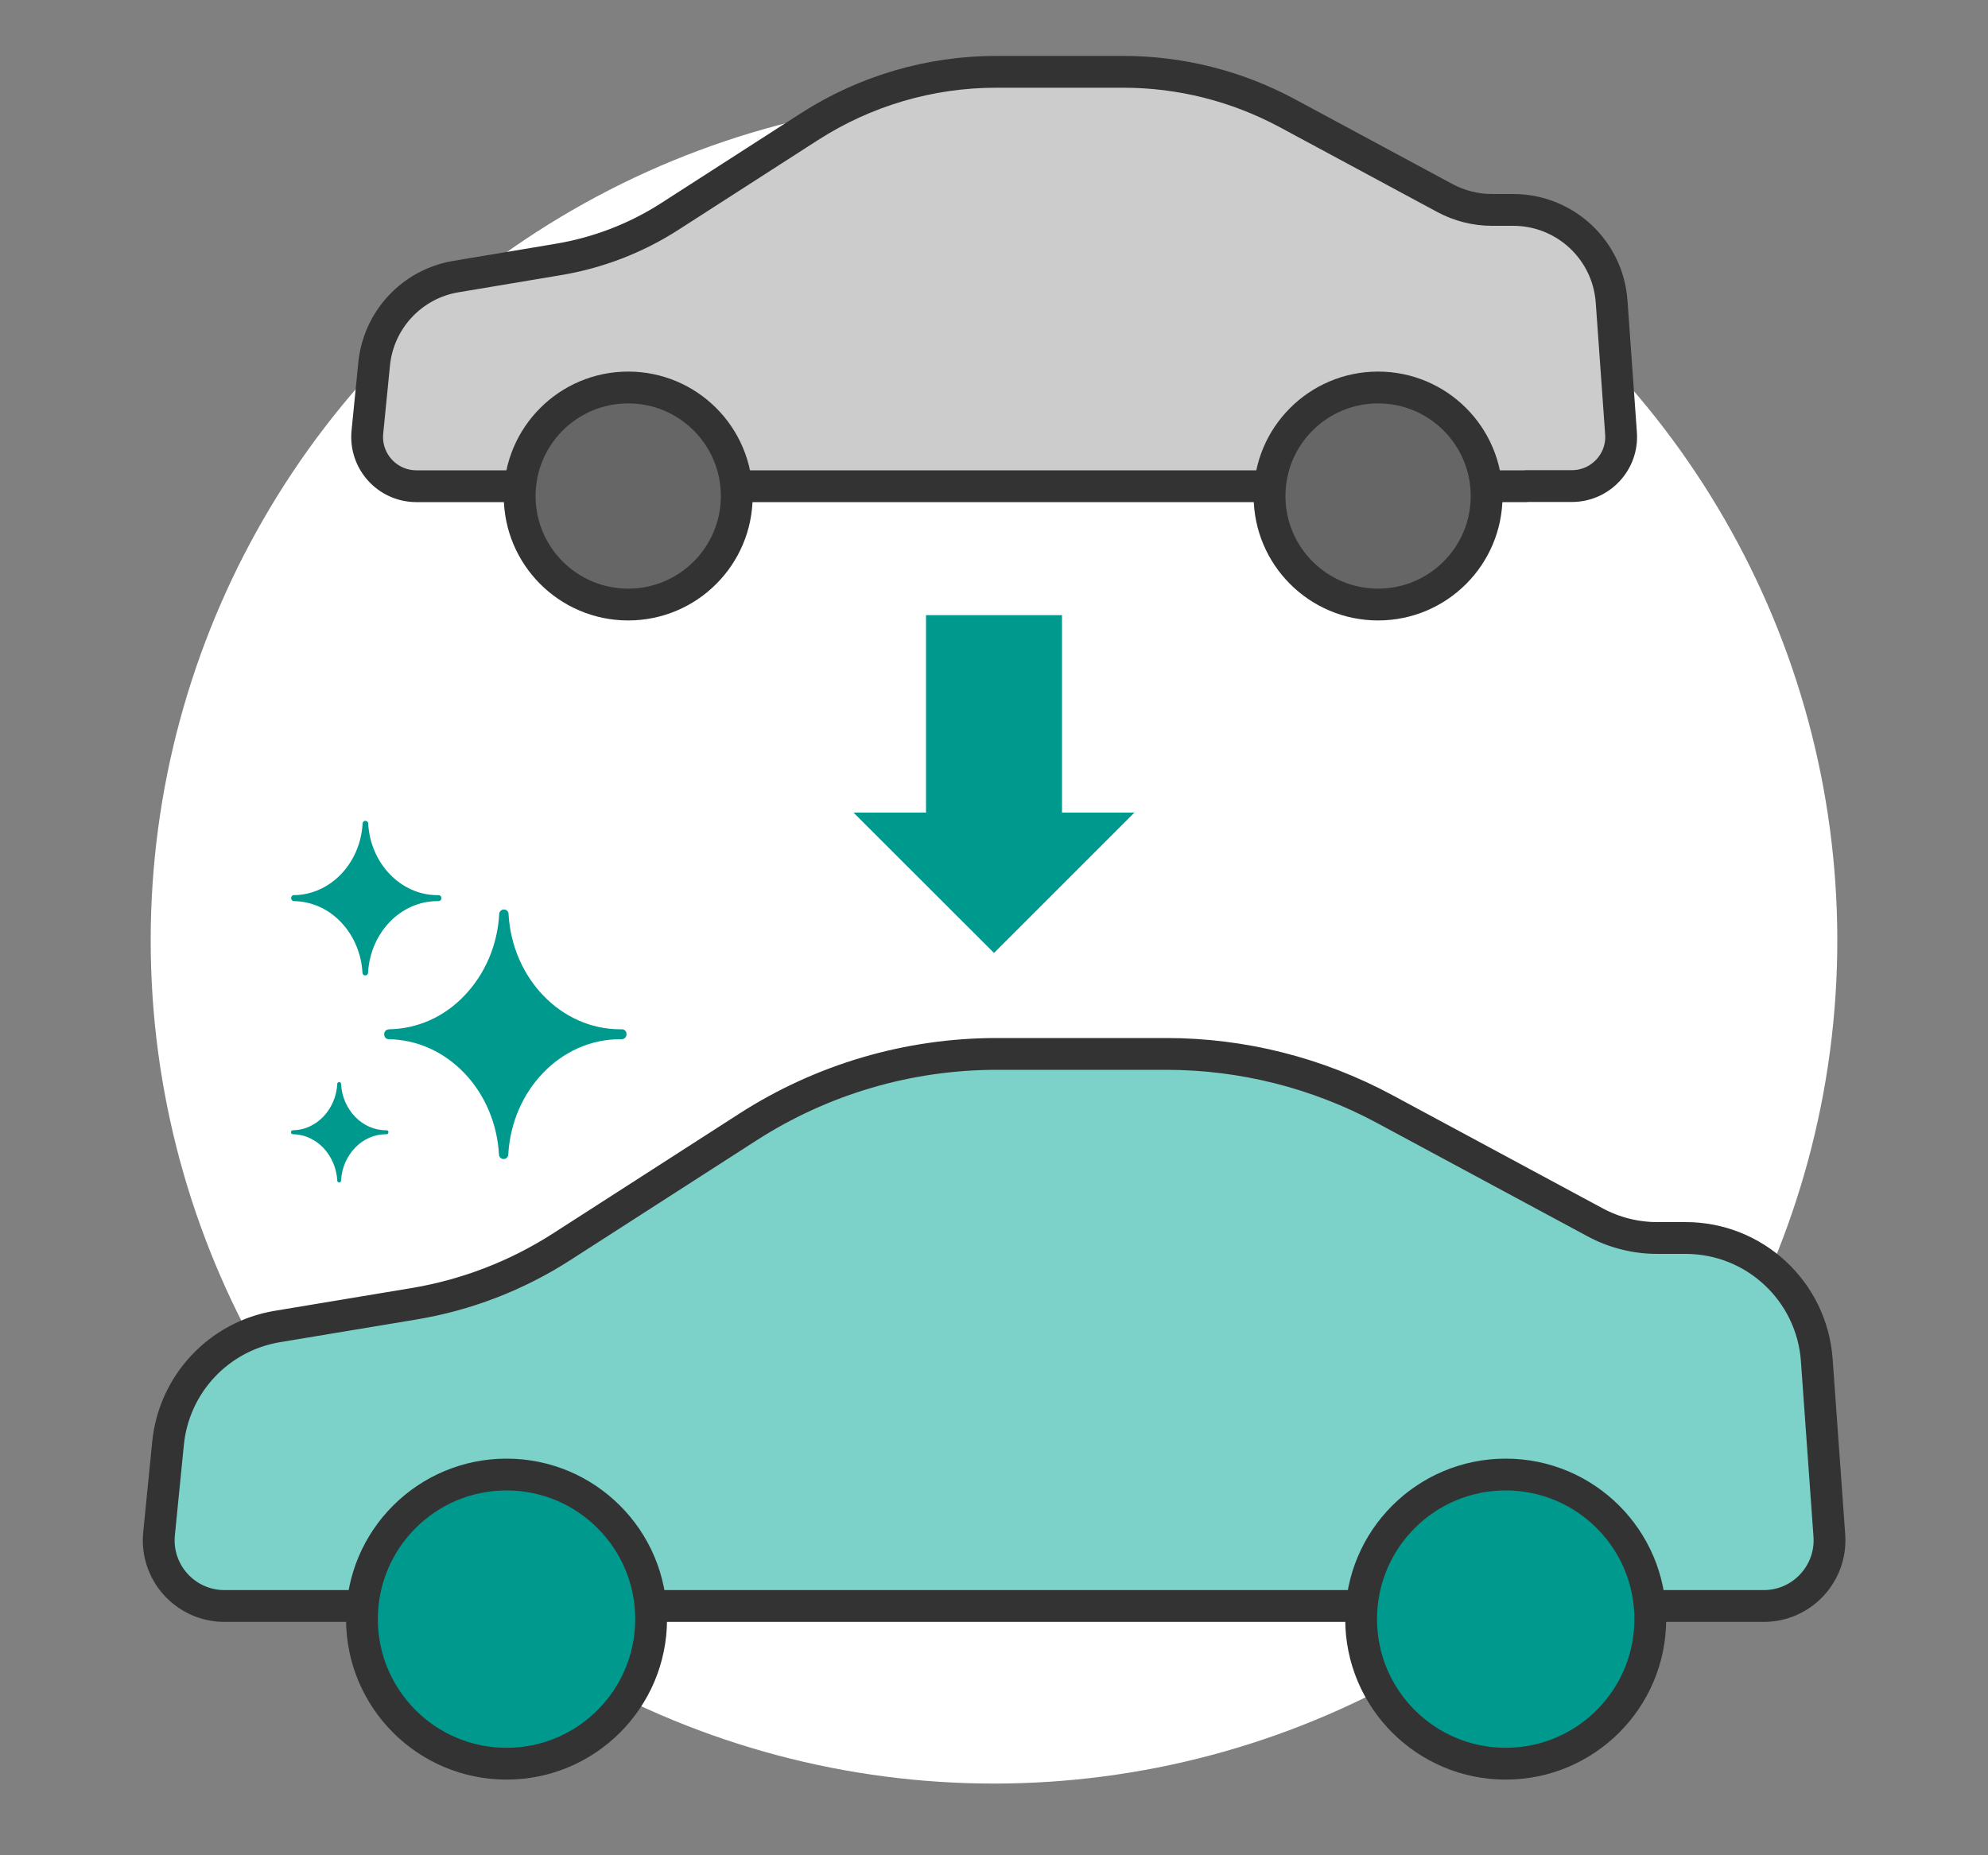
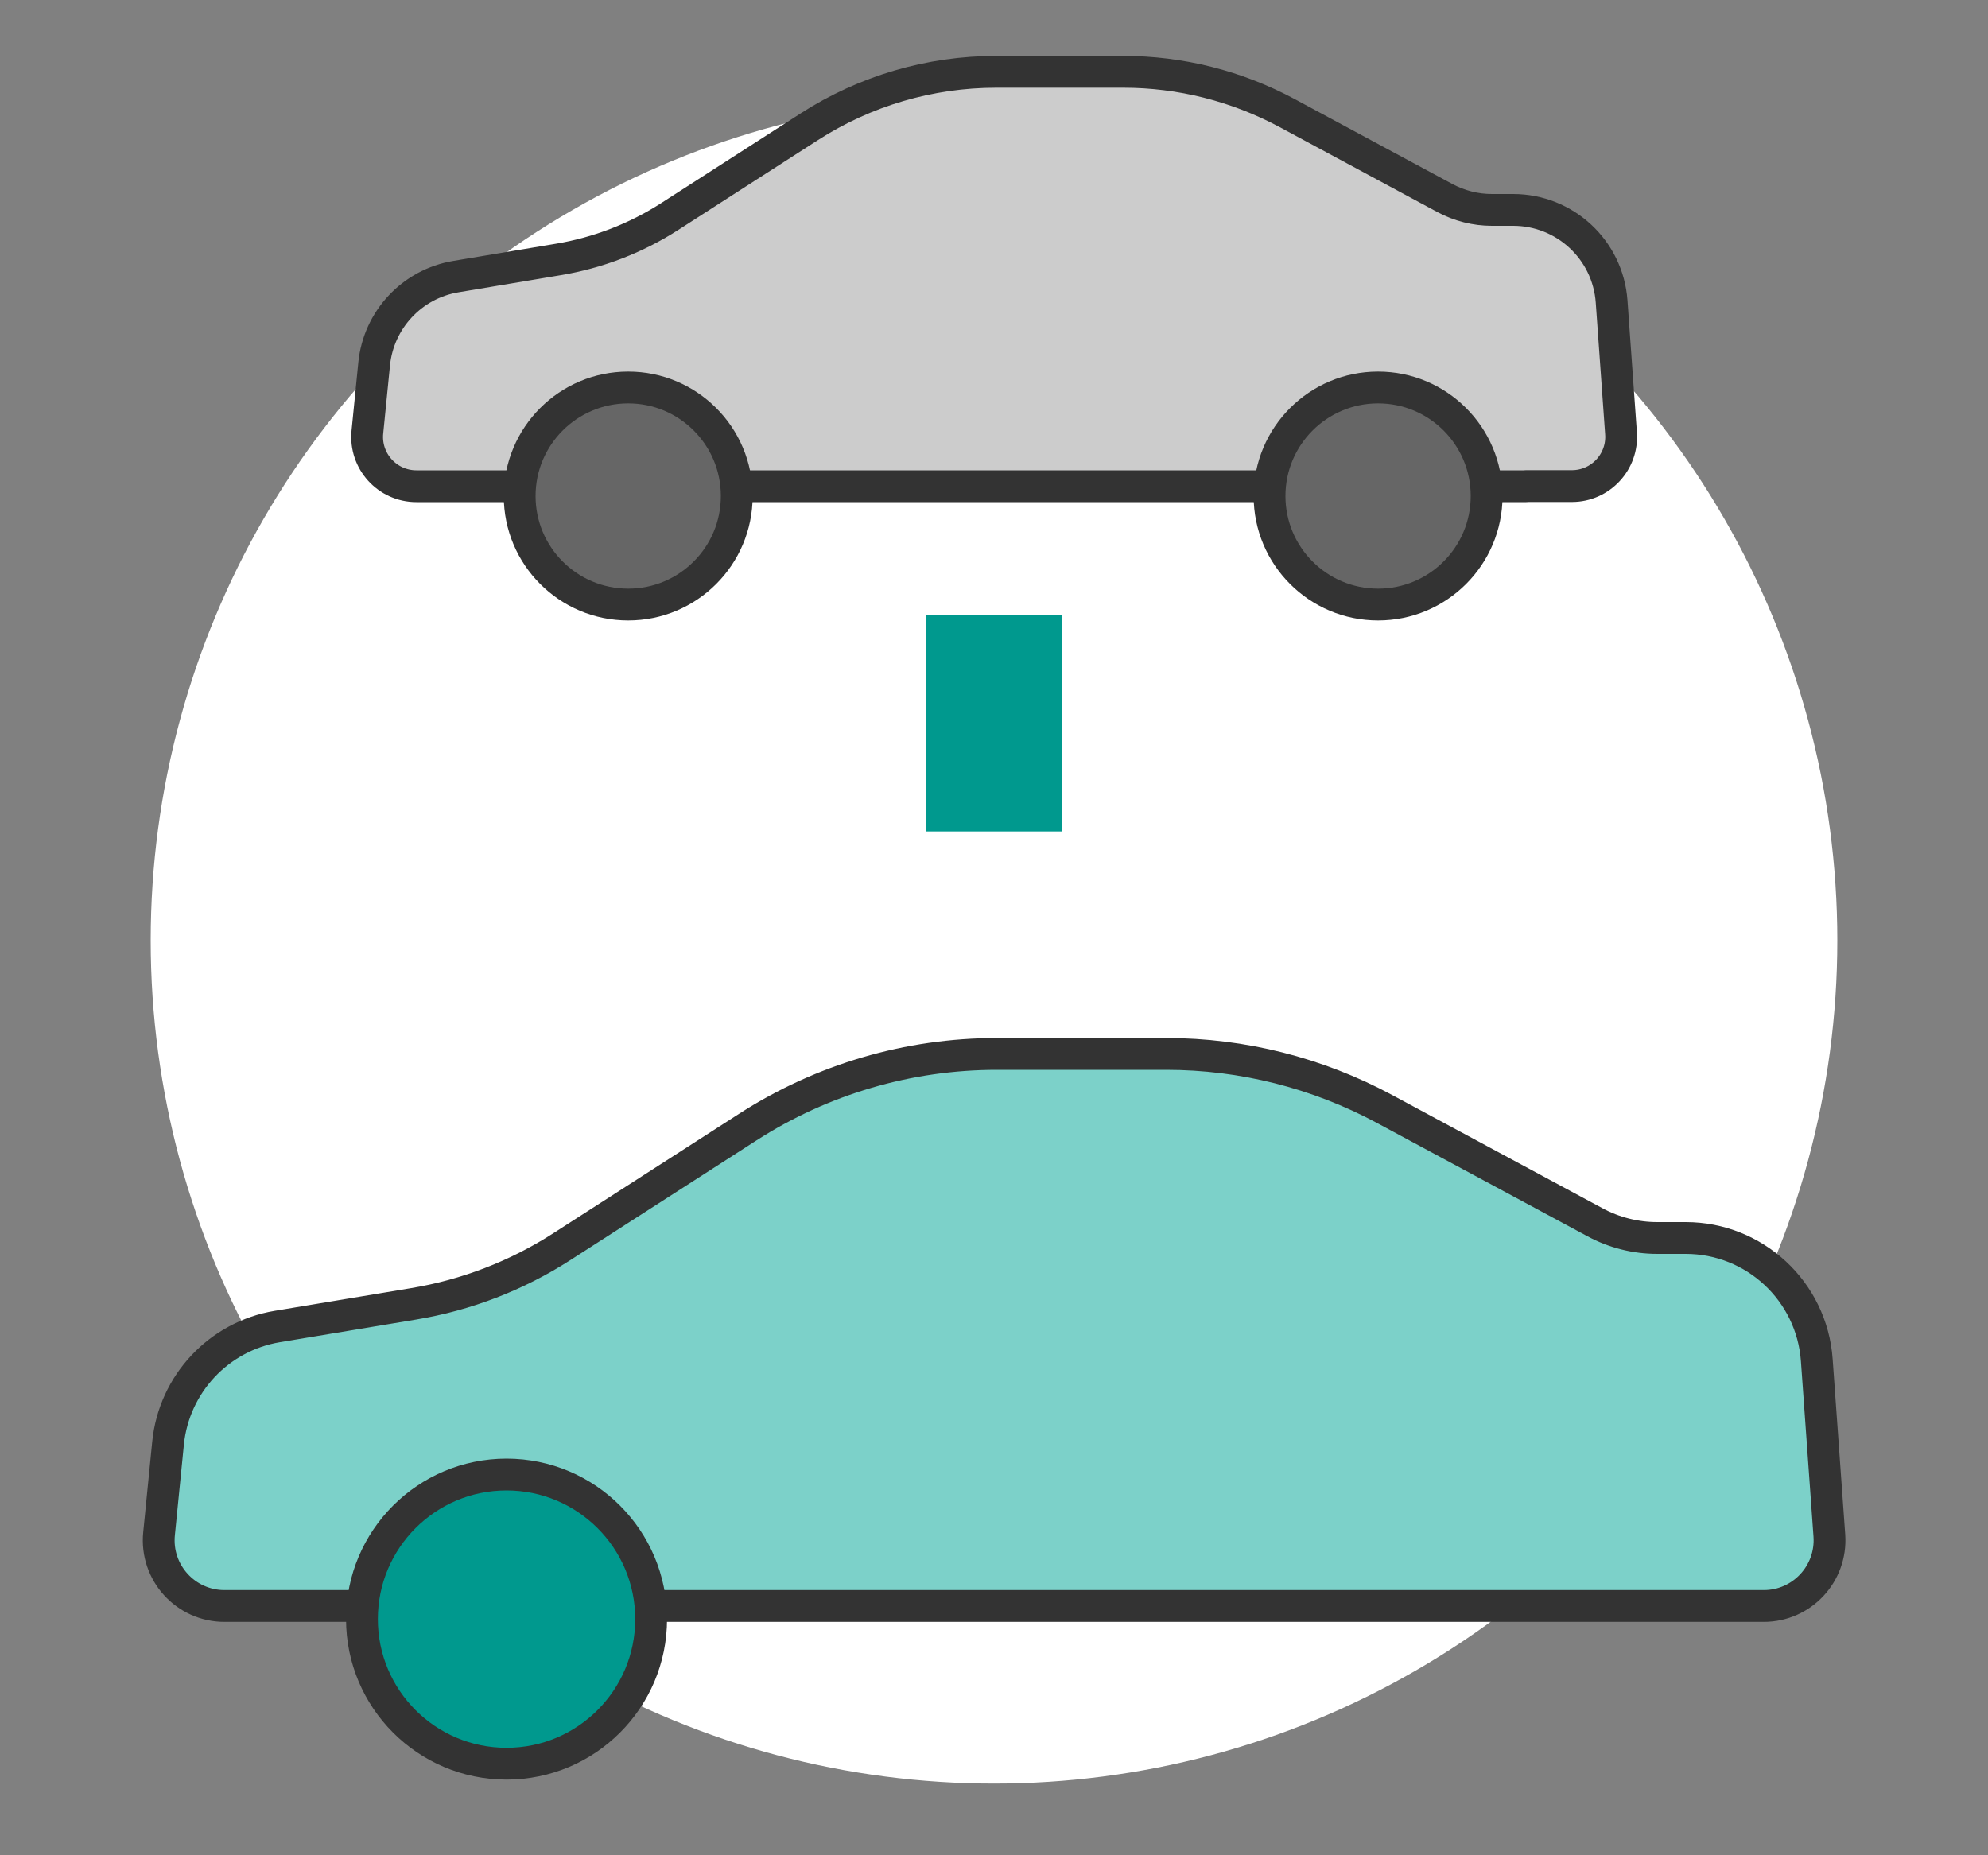
<svg xmlns="http://www.w3.org/2000/svg" id="_レイヤー_2" data-name="レイヤー 2" viewBox="0 0 150 140">
  <rect x="0" y="0" width="150" height="140" fill="#808080" stroke="none" />
  <defs>
    <style>
      .cls-1, .cls-2 {
        fill: none;
      }

      .cls-2 {
        stroke: #00998e;
        stroke-miterlimit: 10;
        stroke-width: 10.26px;
      }

      .cls-3 {
        fill: #7cd1c9;
      }

      .cls-3, .cls-4, .cls-5, .cls-6 {
        stroke: #333;
        stroke-linecap: round;
        stroke-linejoin: round;
        stroke-width: 2.4px;
      }

      .cls-7 {
        fill: #fff;
      }

      .cls-4 {
        fill: #666;
      }

      .cls-5 {
        fill: #ccc;
      }

      .cls-6, .cls-8 {
        fill: #00998e;
      }
    </style>
  </defs>
  <g id="_レイヤー_1-2" data-name="レイヤー 1">
    <g>
      <g>
        <circle class="cls-7" cx="75" cy="70.96" r="63.63" />
        <g>
          <g>
            <g>
              <path class="cls-5" d="M115.15,36.68h3.45c2.16,0,3.87-1.83,3.71-3.99l-.71-9.94c-.28-3.9-3.52-6.91-7.43-6.91h-1.61c-1.23,0-2.44-.31-3.53-.89l-11.92-6.42c-3.8-2.04-8.04-3.11-12.35-3.11h-9.6c-5,0-9.89,1.44-14.09,4.14l-10.54,6.78c-2.55,1.64-5.41,2.74-8.41,3.24l-7.71,1.29c-3.32.55-5.85,3.26-6.18,6.6l-.51,5.13c-.22,2.19,1.5,4.09,3.7,4.09h15.99s67.75,0,67.75,0Z" />
              <circle class="cls-4" cx="47.4" cy="37.43" r="8.19" />
              <circle class="cls-4" cx="103.98" cy="37.43" r="8.19" />
            </g>
            <g>
              <path class="cls-3" d="M128.49,121.19h4.59c2.88,0,5.15-2.44,4.95-5.31l-.95-13.25c-.37-5.19-4.69-9.21-9.89-9.21h-2.15c-1.64,0-3.26-.41-4.7-1.19l-15.88-8.55c-5.06-2.72-10.71-4.15-16.46-4.15h-12.79c-6.66,0-13.17,1.91-18.77,5.51l-14.04,9.03c-3.4,2.19-7.21,3.66-11.2,4.32l-10.28,1.71c-4.42.74-7.79,4.34-8.24,8.8l-.68,6.84c-.29,2.92,2,5.45,4.94,5.45h21.3s90.27,0,90.27,0Z" />
              <circle class="cls-6" cx="38.22" cy="122.18" r="10.91" />
-               <circle class="cls-6" cx="113.61" cy="122.18" r="10.91" />
            </g>
          </g>
          <g>
-             <path class="cls-8" d="M29.35,77.67c2.14-.03,4.17-.93,5.71-2.56,1.55-1.62,2.48-3.81,2.61-6.15.01-.18.16-.33.35-.33s.34.14.35.33c.27,4.88,3.97,8.71,8.42,8.71.03,0,.06,0,.09,0h.04c.09,0,.18.03.25.1.07.07.1.16.1.25v.05c0,.09-.04.18-.11.25-.07.06-.16.1-.25.1h-.04s-.06,0-.1,0c-4.45,0-8.15,3.83-8.42,8.71-.01.18-.16.33-.35.33s-.34-.14-.35-.33c-.13-2.34-1.06-4.53-2.61-6.15-1.55-1.62-3.58-2.53-5.71-2.56-.19,0-.34-.16-.34-.34v-.05c0-.19.15-.35.34-.35Z" />
-             <path class="cls-8" d="M22.19,67.55c1.33-.02,2.58-.58,3.55-1.59.96-1.01,1.54-2.36,1.62-3.82,0-.11.1-.2.21-.2s.21.09.21.2c.17,3.03,2.47,5.41,5.23,5.41.02,0,.04,0,.06,0h.02c.06,0,.11.02.15.06.04.04.06.1.06.15v.03c0,.06-.02.11-.07.15-.04.04-.1.06-.15.06h-.02s-.04,0-.06,0c-2.76,0-5.06,2.37-5.23,5.41,0,.11-.1.2-.21.2s-.21-.09-.21-.2c-.08-1.45-.66-2.81-1.62-3.82-.96-1.01-2.22-1.57-3.55-1.59-.12,0-.21-.1-.21-.21v-.03c0-.12.09-.22.21-.22Z" />
-             <path class="cls-8" d="M22.1,85.29c.86-.01,1.68-.38,2.3-1.03.62-.65,1-1.53,1.05-2.48,0-.07.07-.13.14-.13s.14.06.14.13c.11,1.97,1.6,3.51,3.39,3.51.01,0,.03,0,.04,0h.01s.07.01.1.04c.03.03.04.06.04.1v.02s-.02.07-.04.1c-.03.03-.06.04-.1.04h-.01s-.03,0-.04,0c-1.79,0-3.28,1.54-3.39,3.51,0,.07-.07.13-.14.13s-.14-.06-.14-.13c-.05-.94-.43-1.82-1.05-2.48-.62-.65-1.44-1.02-2.3-1.03-.08,0-.14-.06-.14-.14v-.02c0-.08.06-.14.14-.14Z" />
-           </g>
+             </g>
        </g>
        <g>
          <line class="cls-2" x1="75" y1="62.74" x2="75" y2="46.42" />
-           <polygon class="cls-8" points="64.4 61.32 85.59 61.32 75 71.91 64.4 61.32" />
        </g>
      </g>
      <rect class="cls-1" width="150" height="140" />
    </g>
  </g>
</svg>